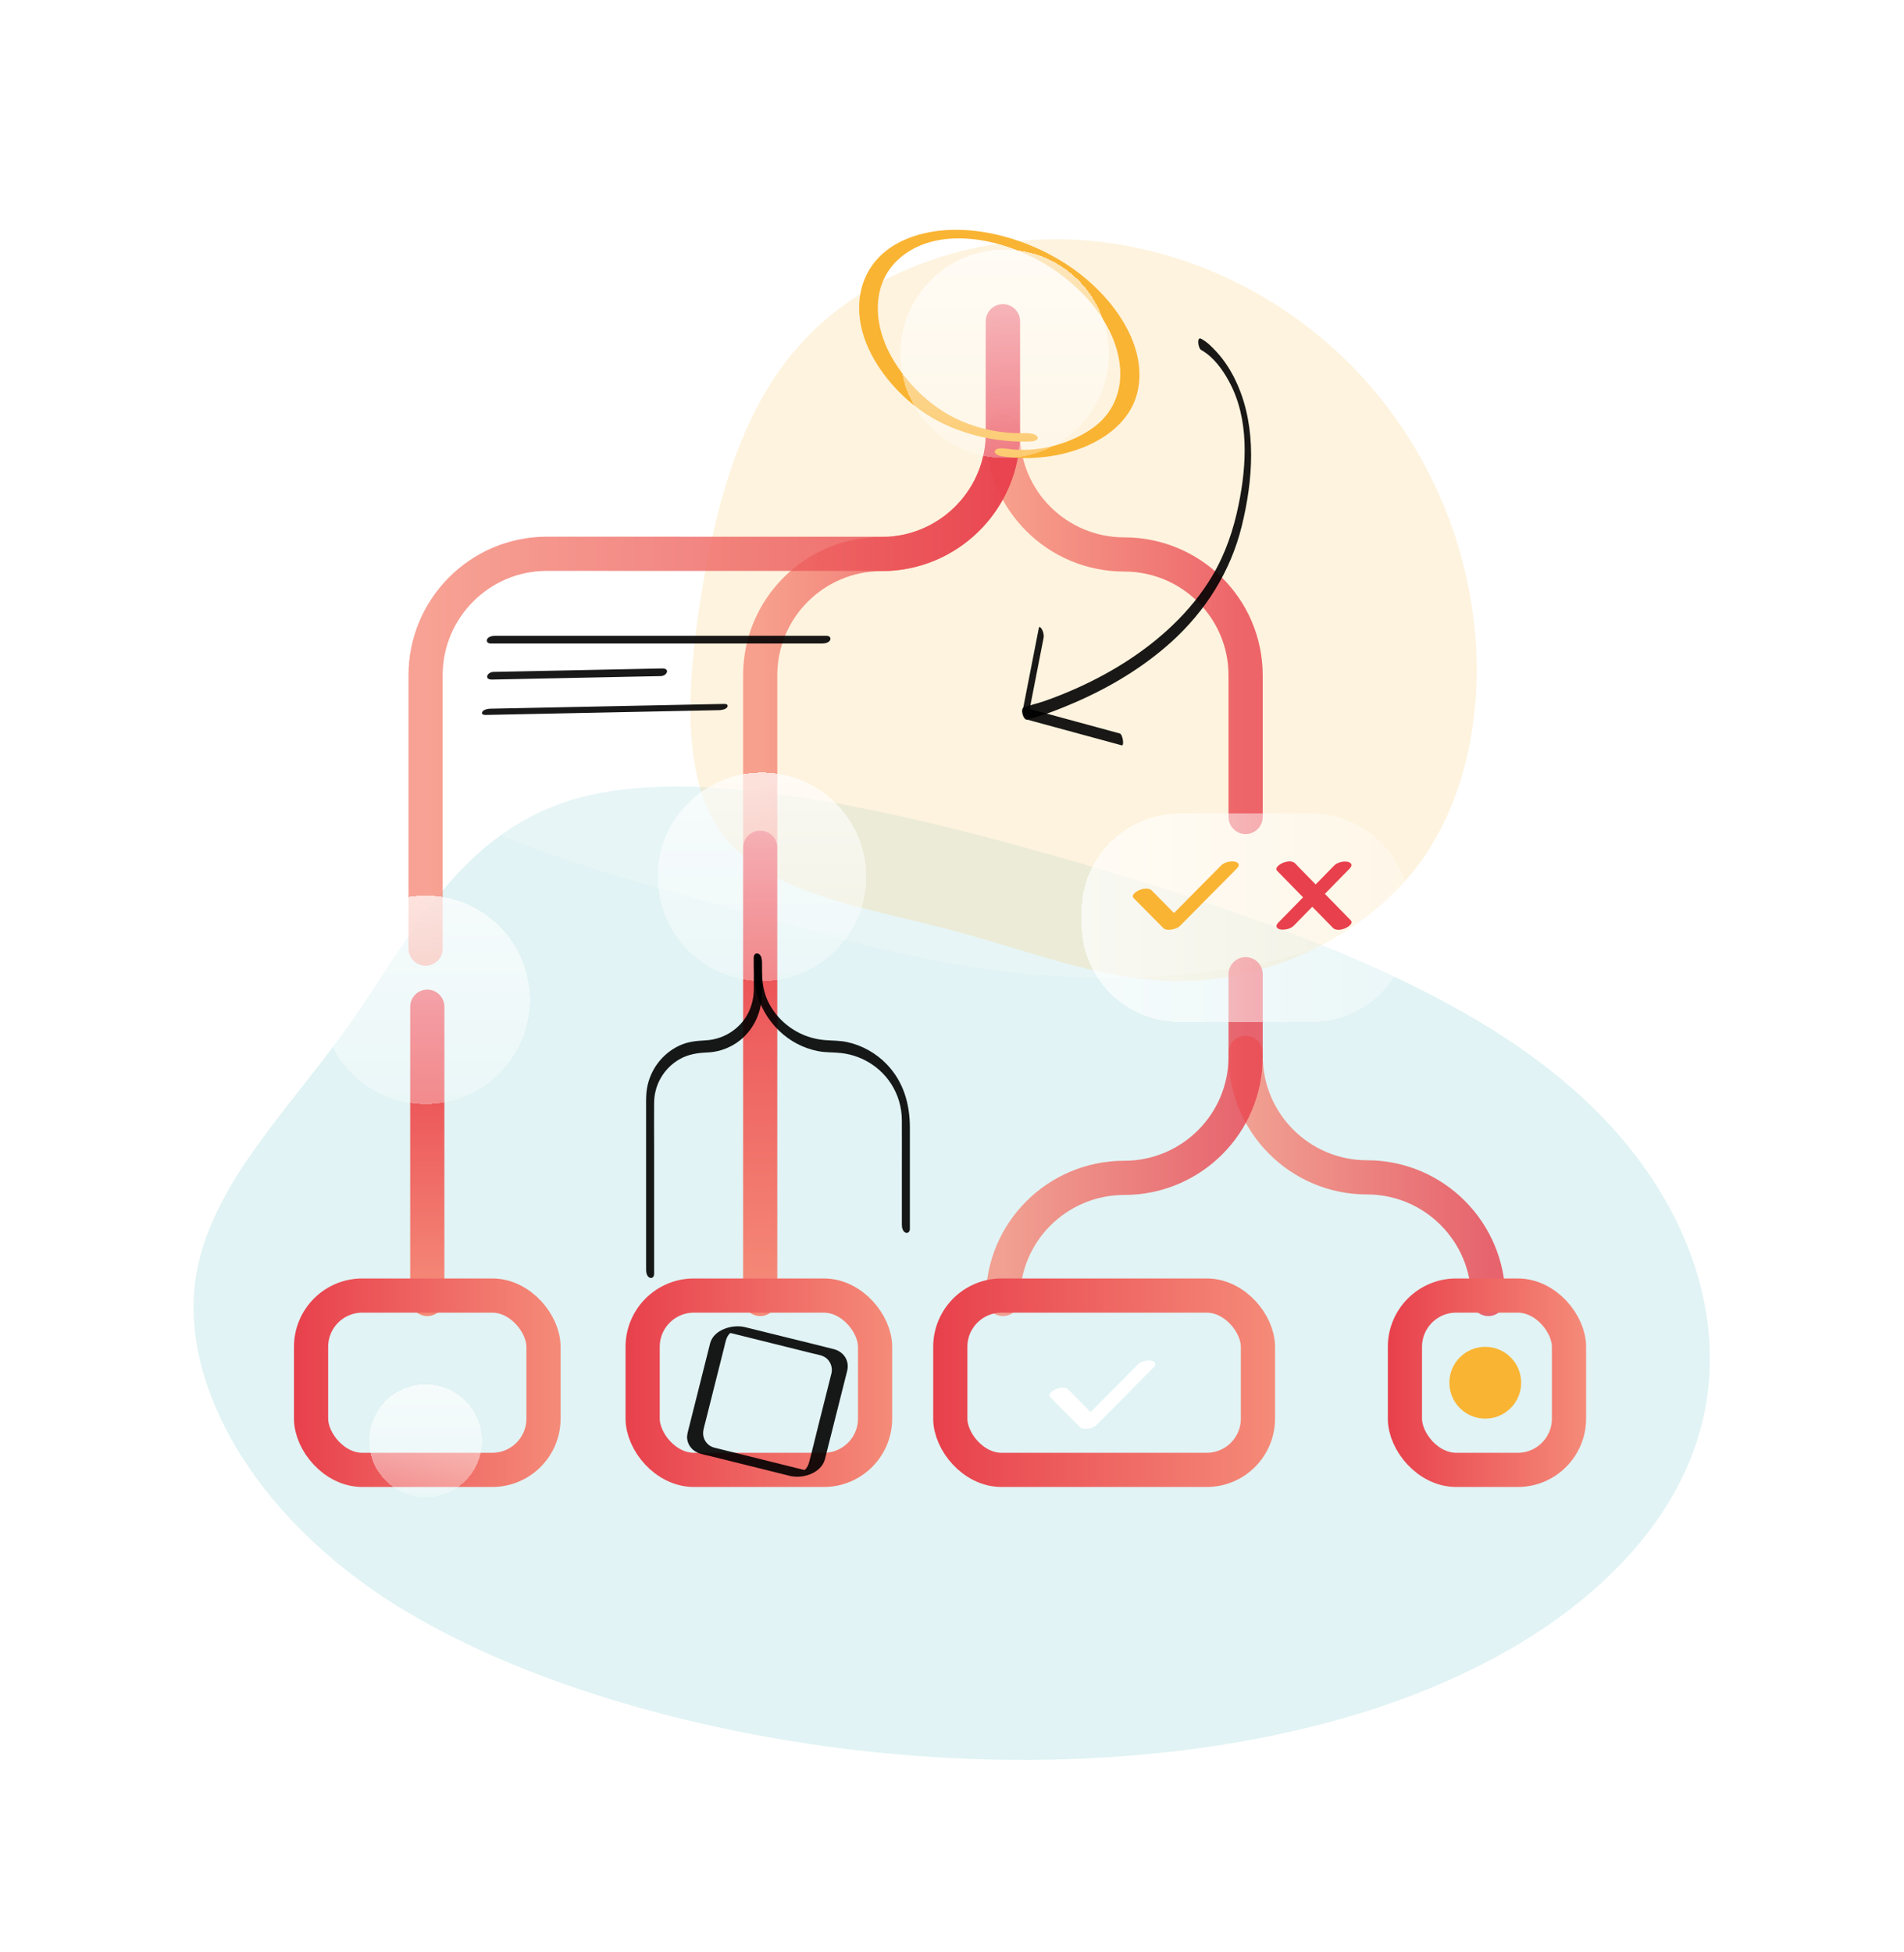
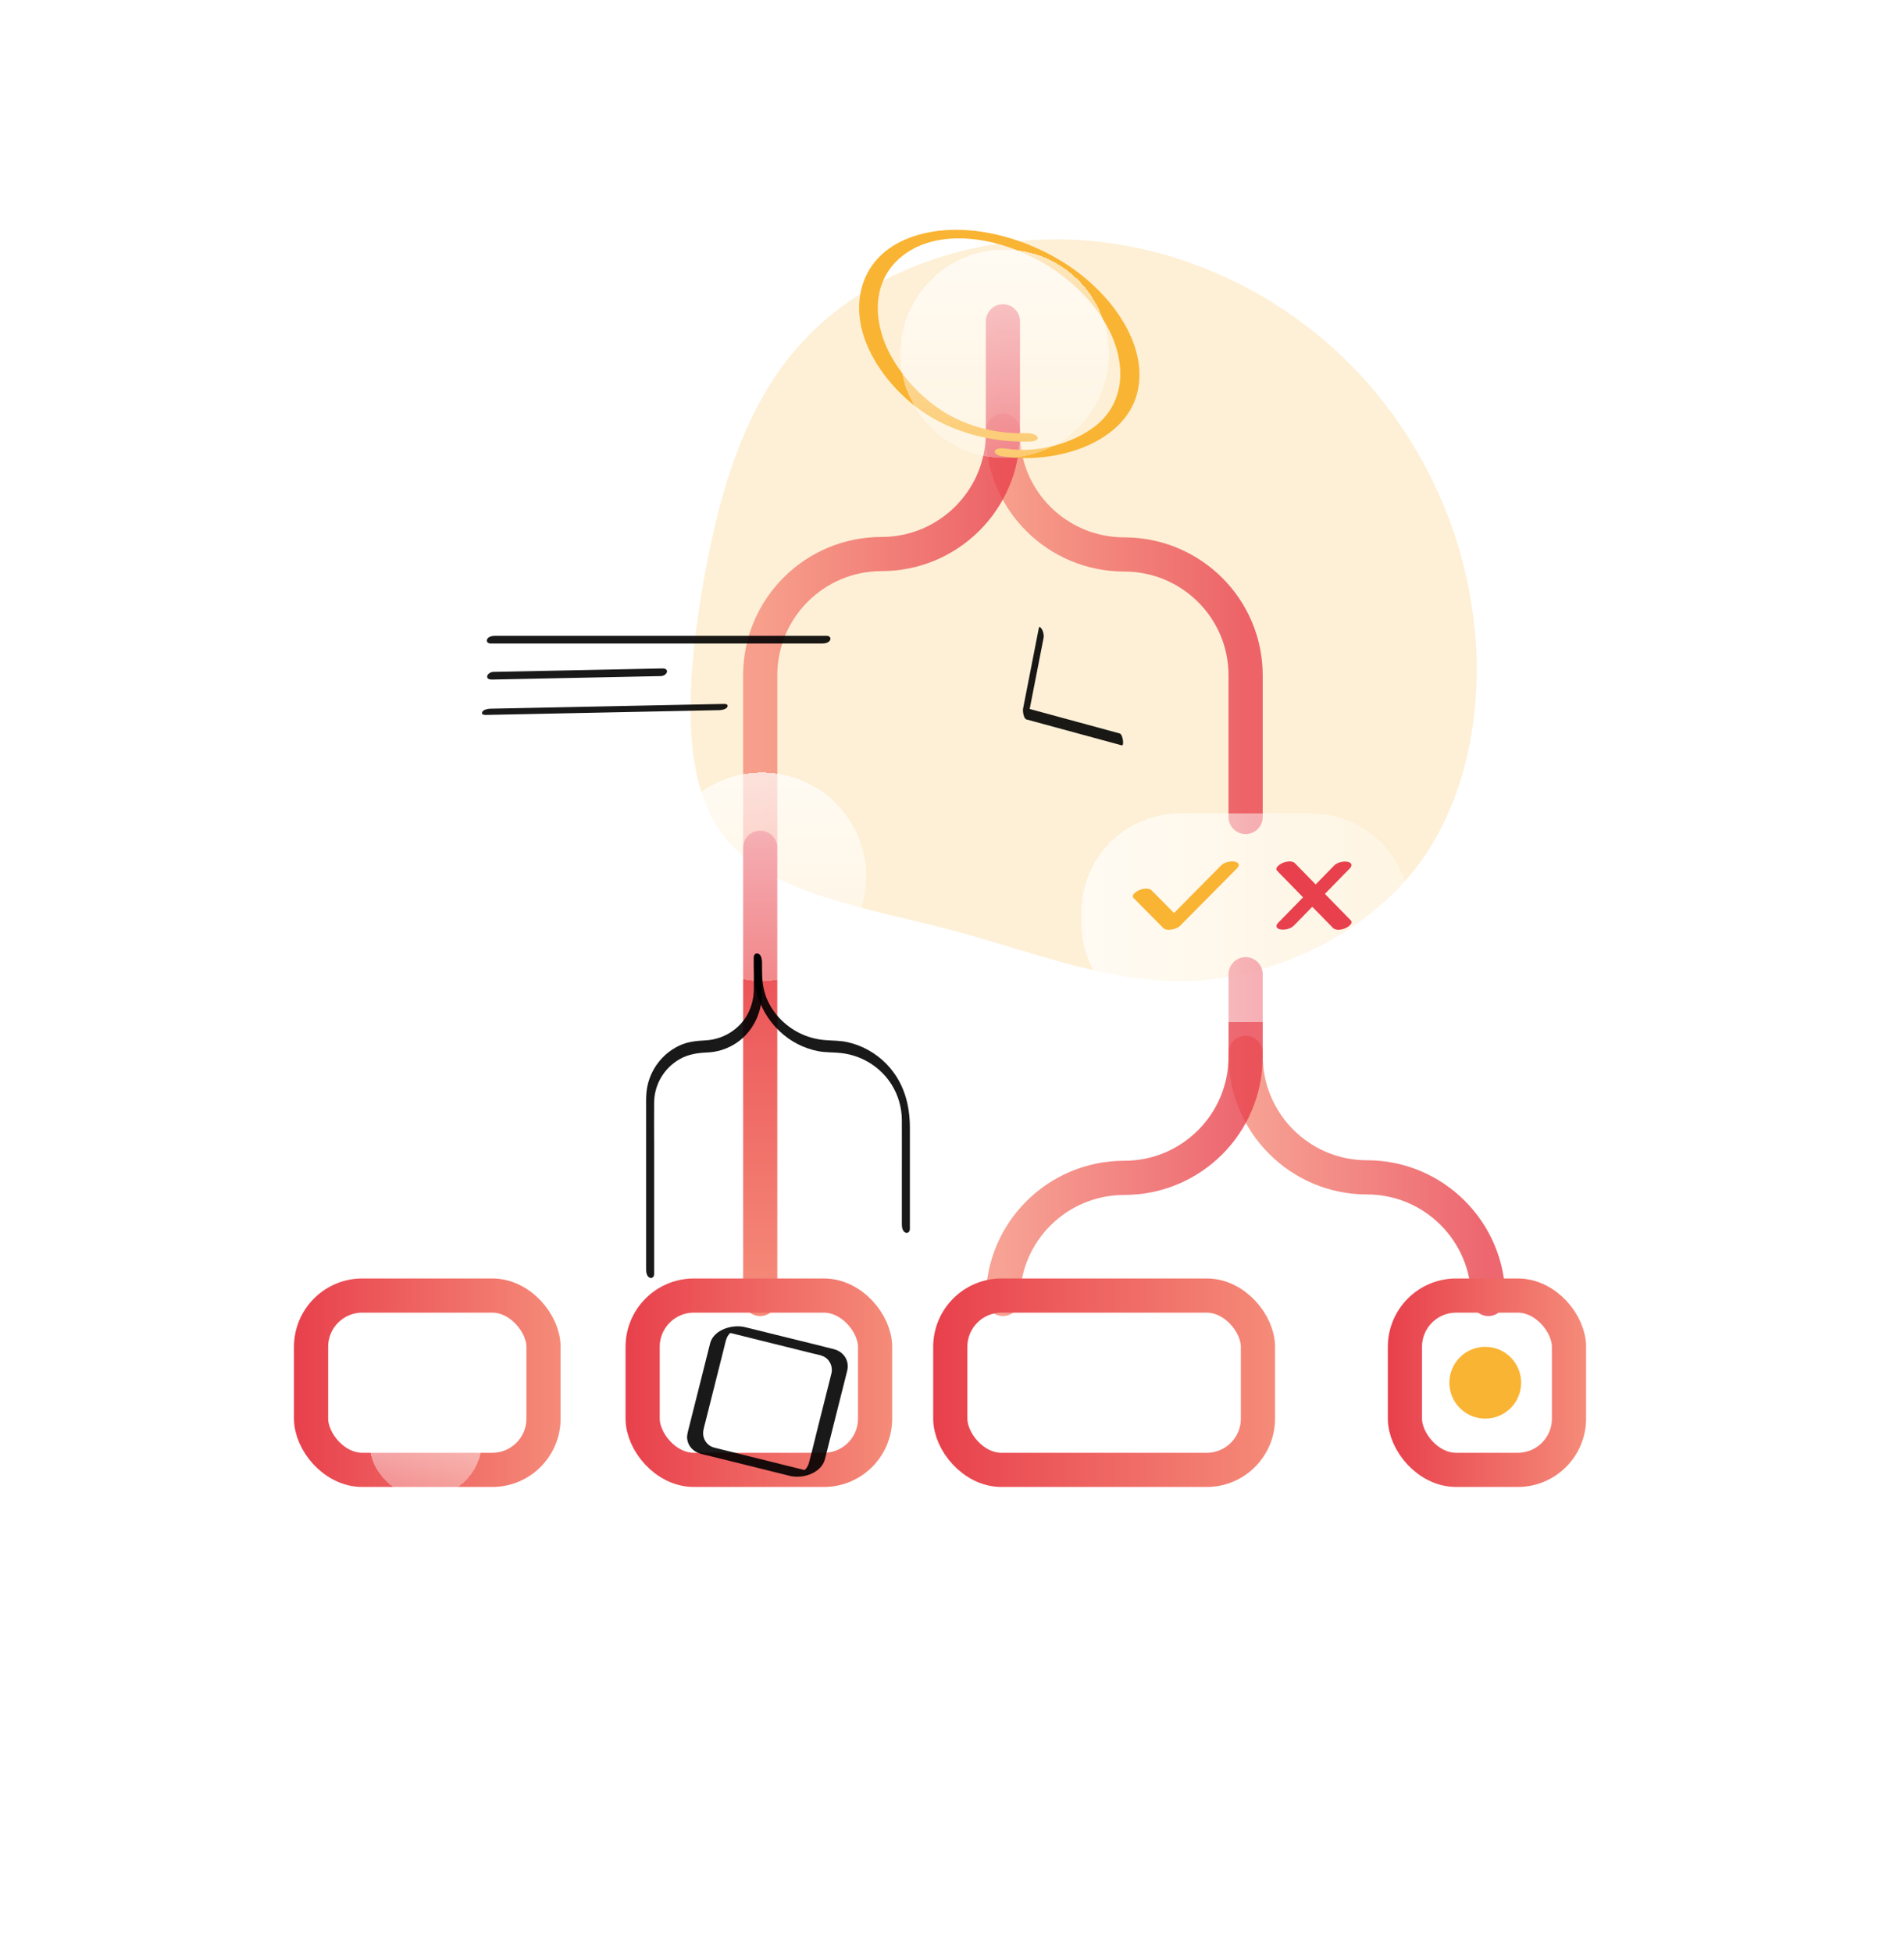
<svg xmlns="http://www.w3.org/2000/svg" width="557" height="571" viewBox="0 0 557 571" fill="none">
  <g opacity="0.2" filter="url(#filter0_f_1101_5274)">
-     <path d="M422.625 492.044C381.393 510.2 326.042 517.954 268.948 513.719C211.523 509.599 151.791 493.203 112.425 467.412C73.392 441.505 54.426 406.146 56.81 377.364C59.461 348.813 82.864 326.724 101.846 300.206C120.53 273.631 134.794 242.627 169.698 233.31C204.602 223.994 260.147 236.364 314.734 252.14C368.988 268.031 422.318 287.154 456.277 315.324C490.567 343.377 505.22 380.246 498.692 412.902C492.164 445.558 464.156 473.945 422.625 492.044Z" fill="#6AC4C9" />
-   </g>
+     </g>
  <g opacity="0.2" filter="url(#filter1_f_1101_5274)">
    <path d="M387.295 99.486C408.886 117.745 424.075 143.787 429.584 171.775C435.243 199.912 431.073 230.294 415.885 251.697C400.548 272.949 374.191 285.372 349.919 286.868C325.796 288.215 303.758 278.936 278.742 272.201C253.726 265.616 225.731 261.575 212.479 245.56C199.226 229.546 200.715 201.558 205.182 173.72C209.798 146.032 217.244 118.494 235.261 99.486C253.13 80.329 281.422 69.852 309.566 70.002C337.709 70.151 365.703 81.077 387.295 99.486Z" fill="#FAB433" />
  </g>
  <g opacity="0.2" filter="url(#filter2_f_1101_5274)">
-     <path d="M417.593 262.345C392.799 280.423 350.671 287.296 313.809 285.802C276.728 284.308 244.913 274.447 208.71 264.287C172.287 253.978 131.475 243.22 111.509 222.303C91.761 201.386 93.078 170.309 109.973 145.208C127.087 119.958 159.561 100.685 196.861 84.25C234.162 67.815 276.07 54.368 317.978 56.161C359.667 58.103 401.795 75.136 424.833 99.191C447.872 123.245 452.26 154.322 450.724 184.652C449.408 214.833 442.167 244.266 417.593 262.345Z" fill="white" />
-   </g>
+     </g>
  <path d="M293.393 126L293.393 126.837C293.393 146.367 309.287 162.2 328.893 162.2C348.498 162.2 364.393 178.033 364.393 197.562L364.393 239" stroke="url(#paint0_linear_1101_5274)" stroke-width="10" stroke-linecap="round" />
  <path d="M364.393 308L364.393 308.842C364.393 328.491 380.287 344.421 399.893 344.421C419.498 344.421 435.393 360.351 435.393 380" stroke="url(#paint1_linear_1101_5274)" stroke-width="10" stroke-linecap="round" />
  <path d="M364.393 285L364.393 309.138C364.393 328.705 348.498 344.569 328.893 344.569C309.287 344.569 293.393 360.433 293.393 380" stroke="url(#paint2_linear_1101_5274)" stroke-width="10" stroke-linecap="round" />
  <path d="M293.393 94L293.393 126.626C293.393 146.206 277.498 162.079 257.893 162.079C238.287 162.079 222.393 177.953 222.393 197.532L222.393 247" stroke="url(#paint3_linear_1101_5274)" stroke-width="10" stroke-linecap="round" />
-   <path d="M293.393 94L293.393 126.626C293.393 145.499 278.625 160.929 260 162.018C258.5 162 162.5 162 160 162C140.394 162 124.5 177.953 124.5 197.532L124.5 277.5" stroke="url(#paint4_linear_1101_5274)" stroke-width="10" stroke-linecap="round" />
  <path d="M222.393 248L222.393 380" stroke="url(#paint5_linear_1101_5274)" stroke-width="10" stroke-linecap="round" />
-   <path d="M125 294.5L125 380" stroke="url(#paint6_linear_1101_5274)" stroke-width="10" stroke-linecap="round" />
  <g filter="url(#filter3_bd_1101_5274)">
    <path d="M383.635 230H345.151C329.268 230 316.393 242.858 316.393 258.718V262.282C316.393 278.142 329.268 291 345.151 291H383.635C399.517 291 412.393 278.142 412.393 262.282V258.718C412.393 242.858 399.517 230 383.635 230Z" fill="url(#paint7_linear_1101_5274)" shape-rendering="crispEdges" />
  </g>
  <g filter="url(#filter4_bd_1101_5274)">
    <path d="M222.893 279C239.737 279 253.393 265.345 253.393 248.5C253.393 231.655 239.737 218 222.893 218C206.048 218 192.393 231.655 192.393 248.5C192.393 265.345 206.048 279 222.893 279Z" fill="url(#paint8_linear_1101_5274)" shape-rendering="crispEdges" />
  </g>
  <path d="M300.029 126.704C291.859 127.056 282.773 124.762 275.815 120.308C269.416 116.22 264.185 110.388 260.812 104.415C254.909 93.942 254.861 81.124 265.064 74.075C275.918 66.598 292.438 69.668 304.553 76.558C317.338 83.831 327.357 96.218 327.727 108.735C327.912 114.923 325.457 120.852 320.211 124.808C313.808 129.66 303.761 132.655 294.454 131.259C293.501 131.11 291.494 130.956 291.077 131.86C290.659 132.765 292.248 133.35 293.071 133.477C310.03 136.043 329.231 129.022 332.712 114.874C335.978 101.61 326.09 86.943 313.072 78.041C299.726 68.919 280.48 63.926 265.746 69.683C252.01 75.034 248.432 88.366 253.564 100.76C256.751 108.462 263.16 116.1 271.081 121.211C279.873 126.889 291.262 129.596 301.609 129.148C302.442 129.104 303.987 128.762 303.484 127.797C302.981 126.832 300.934 126.682 300.043 126.724L300.029 126.704Z" fill="#FAB433" />
  <g filter="url(#filter5_bd_1101_5274)">
    <path d="M124.5 315C141.345 315 155 301.345 155 284.5C155 267.655 141.345 254 124.5 254C107.655 254 94 267.655 94 284.5C94 301.345 107.655 315 124.5 315Z" fill="url(#paint9_linear_1101_5274)" shape-rendering="crispEdges" />
  </g>
  <g filter="url(#filter6_bd_1101_5274)">
    <path d="M293.893 126C310.737 126 324.393 112.345 324.393 95.5C324.393 78.655 310.737 65 293.893 65C277.048 65 263.393 78.655 263.393 95.5C263.393 112.345 277.048 126 293.893 126Z" fill="url(#paint10_linear_1101_5274)" shape-rendering="crispEdges" />
  </g>
  <path d="M303.898 183.737L299.294 207.278C299.16 207.972 299.404 210.225 300.293 210.468L328.168 218.043C328.936 218.25 328.473 214.804 327.56 214.56L299.684 206.985L300.683 210.176L305.286 186.636C305.444 185.832 305.213 184.882 304.848 184.164C304.701 183.884 304.056 182.934 303.898 183.737Z" fill="black" fill-opacity="0.9" />
-   <path d="M300.463 210.493C305.273 209.287 309.986 207.448 314.529 205.475C324.661 201.079 334.33 195.294 342.562 187.89C352.731 178.72 360.026 167.151 363.289 153.816C366.553 140.481 367.686 125.453 362.023 112.545C360.489 109.038 358.455 105.701 355.849 102.888C354.631 101.572 353.23 100.123 351.635 99.246C351.562 99.21 351.489 99.149 351.416 99.112C350.028 98.333 350.442 101.84 351.404 102.388C354.972 104.386 357.639 108.063 359.587 111.668C365.482 122.555 364.739 136.012 362.327 147.739C360.842 154.973 358.528 161.866 354.777 168.247C351.611 173.642 347.592 178.525 343.074 182.861C335.146 190.472 325.708 196.415 315.747 200.981C312.276 202.565 308.732 204.002 305.127 205.232C303.386 205.828 301.474 206.194 299.781 206.888C299.696 206.924 299.611 206.937 299.525 206.949C298.381 207.241 299.294 210.773 300.475 210.48L300.463 210.493Z" fill="black" fill-opacity="0.9" />
  <path d="M143.515 188.253H240.537C241.292 188.253 242.498 188.034 242.851 187.242C243.167 186.511 242.571 186 241.84 186H144.818C144.063 186 142.857 186.219 142.504 187.011C142.187 187.741 142.784 188.253 143.515 188.253Z" fill="black" fill-opacity="0.9" />
  <path d="M143.965 198.799L187.111 197.91L193.285 197.788C195.161 197.751 196.111 195.486 193.687 195.547L150.541 196.436L144.366 196.558C142.491 196.594 141.541 198.86 143.965 198.799V198.799Z" fill="black" fill-opacity="0.9" />
  <path d="M142.028 209.15L165.179 208.675L202.03 207.92L210.432 207.749C211.114 207.737 212.417 207.505 212.771 206.824C213.124 206.142 212.466 205.91 211.845 205.922L188.695 206.397L151.844 207.152L143.441 207.323C142.759 207.335 141.456 207.566 141.103 208.248C140.75 208.93 141.407 209.162 142.028 209.15V209.15Z" fill="black" fill-opacity="0.9" />
  <path d="M220.524 280.06C220.524 283.385 220.439 286.685 221.231 289.936C222.302 294.32 224.641 298.388 227.892 301.518C231.144 304.647 235.065 306.669 239.364 307.509C241.58 307.935 243.821 307.802 246.049 308.057C248.278 308.313 250.507 308.934 252.552 309.921C259.482 313.233 263.793 320.089 263.829 327.688C263.854 332.9 263.829 338.113 263.829 343.313L263.829 358.267C263.829 359.059 264.049 360.203 264.864 360.581C265.595 360.91 266.18 360.289 266.18 359.546L266.18 329.929C266.18 322.951 264.329 316.436 259.372 311.297C256.291 308.106 252.272 305.841 247.949 304.879C245.794 304.392 243.675 304.453 241.495 304.282C239.157 304.099 236.843 303.551 234.7 302.589C230.206 300.592 226.492 297.024 224.482 292.518C222.875 288.901 222.875 285.187 222.875 281.327C222.875 280.535 222.656 279.39 221.84 279.013C221.109 278.684 220.524 279.305 220.524 280.048L220.524 280.06Z" fill="black" fill-opacity="0.9" />
  <path d="M220.524 280.06C220.524 283.104 220.524 286.137 220.524 289.181C220.524 294.15 218.466 298.631 214.374 301.566C212.073 303.223 209.296 304.185 206.471 304.343C203.646 304.501 201.21 304.708 198.689 305.902C193.708 308.264 190.225 312.916 189.276 318.335C188.959 320.138 189.008 321.94 189.008 323.755L189.008 371.456C189.008 372.247 189.227 373.392 190.043 373.77C190.773 374.099 191.358 373.477 191.358 372.735L191.358 335.908C191.358 331.463 191.309 327.006 191.358 322.549C191.419 317.252 194.244 312.466 198.847 309.835C201.393 308.386 204.096 308.008 206.958 307.887C209.637 307.765 212.195 307.01 214.521 305.67C219.733 302.675 222.814 296.914 222.875 290.959C222.911 287.756 222.875 284.541 222.875 281.339C222.875 280.547 222.655 279.402 221.84 279.025C221.109 278.696 220.524 279.317 220.524 280.06V280.06Z" fill="black" fill-opacity="0.9" />
  <path d="M331.651 262.745L339.237 270.406L340.31 271.489C340.869 272.054 341.844 272.044 342.56 271.955C343.456 271.846 344.564 271.504 345.226 270.836L350.837 265.17L359.741 256.177L361.804 254.094C362.108 253.787 362.495 253.342 362.368 252.857C362.245 252.396 361.677 252.144 361.265 252.07C360.001 251.832 358.192 252.203 357.247 253.158L351.635 258.825L342.731 267.812L340.668 269.896L345.583 269.243L337.997 261.582L336.924 260.498C336.037 259.602 334.17 259.978 333.165 260.443C332.518 260.74 330.73 261.814 331.651 262.745V262.745Z" fill="#FAB433" />
  <path d="M307.258 408.745L314.844 416.406L315.918 417.489C316.476 418.054 317.452 418.044 318.167 417.955C319.064 417.846 320.171 417.504 320.833 416.836L326.444 411.17L335.348 402.177L337.411 400.094C337.715 399.787 338.102 399.342 337.975 398.857C337.853 398.396 337.284 398.144 336.872 398.07C335.608 397.832 333.8 398.203 332.854 399.158L327.243 404.825L318.339 413.812L316.275 415.896L321.191 415.243L313.605 407.582L312.531 406.498C311.644 405.602 309.777 405.978 308.773 406.443C308.126 406.74 306.337 407.814 307.258 408.745V408.745Z" fill="white" />
  <path d="M378.481 270.807L394.787 254.128C395.085 253.823 395.466 253.379 395.341 252.896C395.22 252.437 394.661 252.186 394.256 252.112C393.013 251.875 391.234 252.245 390.304 253.196L373.999 269.87C373.7 270.176 373.319 270.619 373.444 271.103C373.565 271.561 374.124 271.813 374.529 271.886C375.772 272.123 377.551 271.753 378.481 270.802V270.807Z" fill="#E8404C" />
  <path d="M373.647 254.779L389.952 271.458C390.825 272.35 392.661 271.975 393.649 271.512C394.285 271.216 396.045 270.146 395.138 269.219L378.833 252.541C377.961 251.648 376.129 252.028 375.136 252.487C374.5 252.782 372.741 253.847 373.647 254.779Z" fill="#E8404C" />
  <rect x="91" y="379" width="68" height="51" rx="15" stroke="url(#paint11_linear_1101_5274)" stroke-width="10" stroke-linecap="round" />
  <rect x="188" y="379" width="68" height="51" rx="15" stroke="url(#paint12_linear_1101_5274)" stroke-width="10" stroke-linecap="round" />
  <path d="M235.178 430.003L224.567 427.366L210.101 423.773C209.694 423.67 209.287 423.58 208.881 423.471C207.35 423.067 206.207 421.855 205.819 420.334C205.451 418.897 205.987 417.466 206.336 416.08L210.172 400.836L211.864 394.112C212.219 392.714 212.433 391.033 213.563 390.025C213.582 390.006 213.989 389.673 214.002 389.698C214.015 389.724 213.601 389.846 213.582 389.852C213.472 389.878 213.033 389.871 213.266 389.91C213.472 389.942 213.653 389.948 213.86 389.993C213.937 390.013 214.015 390.032 214.092 390.051C214.648 390.186 215.197 390.327 215.752 390.462L222.43 392.123L237.807 395.941C239.092 396.262 240.629 396.448 241.695 397.288C243.019 398.334 243.619 400.118 243.238 401.747C243.154 402.126 243.051 402.498 242.954 402.87L239.37 417.12C238.466 420.706 237.632 424.312 236.664 427.879C236.451 428.668 236.082 429.406 235.469 429.958C235.366 430.054 235.211 430.131 235.114 430.227C234.965 430.381 235.295 430.169 235.443 430.131C235.462 430.131 235.869 430.048 235.869 430.073C235.869 430.137 235.224 429.996 235.165 429.983C234.119 429.746 232.834 430.118 231.891 430.574C231.497 430.766 230.277 431.568 231.323 431.799C235.069 432.633 240.313 430.85 241.339 426.84C241.753 425.223 242.153 423.6 242.56 421.983L246.726 405.436C247.094 403.967 247.475 402.498 247.836 401.022C248.553 398.071 246.855 395.434 243.923 394.677C239.686 393.593 235.43 392.566 231.187 391.514C226.944 390.462 222.365 389.326 217.948 388.242C214.312 387.35 208.848 388.928 207.757 392.913C207.447 394.055 207.182 395.209 206.891 396.351L202.765 412.75L201.337 418.422C201.202 418.967 201.06 419.506 201.014 420.077C200.847 422.156 202.158 424.145 204.069 424.953C205.309 425.479 206.73 425.704 208.035 426.031L215.681 427.93L230.438 431.594L231.336 431.818C232.369 432.075 233.68 431.677 234.61 431.228C235.023 431.029 236.212 430.259 235.178 430.003Z" fill="black" fill-opacity="0.9" />
  <rect x="411" y="379" width="48" height="51" rx="15" stroke="url(#paint13_linear_1101_5274)" stroke-width="10" stroke-linecap="round" />
  <rect x="278" y="379" width="90" height="51" rx="15" stroke="url(#paint14_linear_1101_5274)" stroke-width="10" stroke-linecap="round" />
  <g filter="url(#filter7_bd_1101_5274)">
    <path d="M124.5 430C133.613 430 141 422.613 141 413.5C141 404.387 133.613 397 124.5 397C115.387 397 108 404.387 108 413.5C108 422.613 115.387 430 124.5 430Z" fill="url(#paint15_linear_1101_5274)" shape-rendering="crispEdges" />
  </g>
  <circle cx="434.5" cy="404.5" r="10.5" fill="#FAB433" />
  <defs>
    <filter id="filter0_f_1101_5274" x="0.61" y="174.097" width="555.596" height="396.753" filterUnits="userSpaceOnUse" color-interpolation-filters="sRGB">
      <feFlood flood-opacity="0" result="BackgroundImageFix" />
      <feBlend mode="normal" in="SourceGraphic" in2="BackgroundImageFix" result="shape" />
      <feGaussianBlur stdDeviation="28" result="effect1_foregroundBlur_1101_5274" />
    </filter>
    <filter id="filter1_f_1101_5274" x="146" y="14" width="342" height="329" filterUnits="userSpaceOnUse" color-interpolation-filters="sRGB">
      <feFlood flood-opacity="0" result="BackgroundImageFix" />
      <feBlend mode="normal" in="SourceGraphic" in2="BackgroundImageFix" result="shape" />
      <feGaussianBlur stdDeviation="28" result="effect1_foregroundBlur_1101_5274" />
    </filter>
    <filter id="filter2_f_1101_5274" x="41" y="0" width="466" height="342" filterUnits="userSpaceOnUse" color-interpolation-filters="sRGB">
      <feFlood flood-opacity="0" result="BackgroundImageFix" />
      <feBlend mode="normal" in="SourceGraphic" in2="BackgroundImageFix" result="shape" />
      <feGaussianBlur stdDeviation="28" result="effect1_foregroundBlur_1101_5274" />
    </filter>
    <filter id="filter3_bd_1101_5274" x="300.393" y="214" width="128" height="101" filterUnits="userSpaceOnUse" color-interpolation-filters="sRGB">
      <feFlood flood-opacity="0" result="BackgroundImageFix" />
      <feGaussianBlur in="BackgroundImage" stdDeviation="8" />
      <feComposite in2="SourceAlpha" operator="in" result="effect1_backgroundBlur_1101_5274" />
      <feColorMatrix in="SourceAlpha" type="matrix" values="0 0 0 0 0 0 0 0 0 0 0 0 0 0 0 0 0 0 127 0" result="hardAlpha" />
      <feOffset dy="8" />
      <feGaussianBlur stdDeviation="8" />
      <feComposite in2="hardAlpha" operator="out" />
      <feColorMatrix type="matrix" values="0 0 0 0 0.704 0 0 0 0 0.1 0 0 0 0 0.147 0 0 0 0.15 0" />
      <feBlend mode="normal" in2="effect1_backgroundBlur_1101_5274" result="effect2_dropShadow_1101_5274" />
      <feBlend mode="normal" in="SourceGraphic" in2="effect2_dropShadow_1101_5274" result="shape" />
    </filter>
    <filter id="filter4_bd_1101_5274" x="176.393" y="202" width="93" height="101" filterUnits="userSpaceOnUse" color-interpolation-filters="sRGB">
      <feFlood flood-opacity="0" result="BackgroundImageFix" />
      <feGaussianBlur in="BackgroundImage" stdDeviation="8" />
      <feComposite in2="SourceAlpha" operator="in" result="effect1_backgroundBlur_1101_5274" />
      <feColorMatrix in="SourceAlpha" type="matrix" values="0 0 0 0 0 0 0 0 0 0 0 0 0 0 0 0 0 0 127 0" result="hardAlpha" />
      <feOffset dy="8" />
      <feGaussianBlur stdDeviation="8" />
      <feComposite in2="hardAlpha" operator="out" />
      <feColorMatrix type="matrix" values="0 0 0 0 0.704 0 0 0 0 0.1 0 0 0 0 0.147 0 0 0 0.15 0" />
      <feBlend mode="normal" in2="effect1_backgroundBlur_1101_5274" result="effect2_dropShadow_1101_5274" />
      <feBlend mode="normal" in="SourceGraphic" in2="effect2_dropShadow_1101_5274" result="shape" />
    </filter>
    <filter id="filter5_bd_1101_5274" x="78" y="238" width="93" height="101" filterUnits="userSpaceOnUse" color-interpolation-filters="sRGB">
      <feFlood flood-opacity="0" result="BackgroundImageFix" />
      <feGaussianBlur in="BackgroundImage" stdDeviation="8" />
      <feComposite in2="SourceAlpha" operator="in" result="effect1_backgroundBlur_1101_5274" />
      <feColorMatrix in="SourceAlpha" type="matrix" values="0 0 0 0 0 0 0 0 0 0 0 0 0 0 0 0 0 0 127 0" result="hardAlpha" />
      <feOffset dy="8" />
      <feGaussianBlur stdDeviation="8" />
      <feComposite in2="hardAlpha" operator="out" />
      <feColorMatrix type="matrix" values="0 0 0 0 0.704 0 0 0 0 0.1 0 0 0 0 0.147 0 0 0 0.15 0" />
      <feBlend mode="normal" in2="effect1_backgroundBlur_1101_5274" result="effect2_dropShadow_1101_5274" />
      <feBlend mode="normal" in="SourceGraphic" in2="effect2_dropShadow_1101_5274" result="shape" />
    </filter>
    <filter id="filter6_bd_1101_5274" x="247.393" y="49" width="93" height="101" filterUnits="userSpaceOnUse" color-interpolation-filters="sRGB">
      <feFlood flood-opacity="0" result="BackgroundImageFix" />
      <feGaussianBlur in="BackgroundImage" stdDeviation="8" />
      <feComposite in2="SourceAlpha" operator="in" result="effect1_backgroundBlur_1101_5274" />
      <feColorMatrix in="SourceAlpha" type="matrix" values="0 0 0 0 0 0 0 0 0 0 0 0 0 0 0 0 0 0 127 0" result="hardAlpha" />
      <feOffset dy="8" />
      <feGaussianBlur stdDeviation="8" />
      <feComposite in2="hardAlpha" operator="out" />
      <feColorMatrix type="matrix" values="0 0 0 0 0.704 0 0 0 0 0.1 0 0 0 0 0.147 0 0 0 0.15 0" />
      <feBlend mode="normal" in2="effect1_backgroundBlur_1101_5274" result="effect2_dropShadow_1101_5274" />
      <feBlend mode="normal" in="SourceGraphic" in2="effect2_dropShadow_1101_5274" result="shape" />
    </filter>
    <filter id="filter7_bd_1101_5274" x="92" y="381" width="65" height="73" filterUnits="userSpaceOnUse" color-interpolation-filters="sRGB">
      <feFlood flood-opacity="0" result="BackgroundImageFix" />
      <feGaussianBlur in="BackgroundImage" stdDeviation="8" />
      <feComposite in2="SourceAlpha" operator="in" result="effect1_backgroundBlur_1101_5274" />
      <feColorMatrix in="SourceAlpha" type="matrix" values="0 0 0 0 0 0 0 0 0 0 0 0 0 0 0 0 0 0 127 0" result="hardAlpha" />
      <feOffset dy="8" />
      <feGaussianBlur stdDeviation="8" />
      <feComposite in2="hardAlpha" operator="out" />
      <feColorMatrix type="matrix" values="0 0 0 0 0.704 0 0 0 0 0.1 0 0 0 0 0.147 0 0 0 0.15 0" />
      <feBlend mode="normal" in2="effect1_backgroundBlur_1101_5274" result="effect2_dropShadow_1101_5274" />
      <feBlend mode="normal" in="SourceGraphic" in2="effect2_dropShadow_1101_5274" result="shape" />
    </filter>
    <linearGradient id="paint0_linear_1101_5274" x1="364.393" y1="182.5" x2="293.393" y2="182.5" gradientUnits="userSpaceOnUse">
      <stop stop-color="#E8404C" stop-opacity="0.8" />
      <stop offset="1" stop-color="#F58B79" stop-opacity="0.8" />
    </linearGradient>
    <linearGradient id="paint1_linear_1101_5274" x1="435.393" y1="344" x2="364.393" y2="344" gradientUnits="userSpaceOnUse">
      <stop stop-color="#E8404C" stop-opacity="0.8" />
      <stop offset="1" stop-color="#F58B79" stop-opacity="0.8" />
    </linearGradient>
    <linearGradient id="paint2_linear_1101_5274" x1="364.393" y1="332.5" x2="293.393" y2="332.5" gradientUnits="userSpaceOnUse">
      <stop stop-color="#E8404C" stop-opacity="0.8" />
      <stop offset="1" stop-color="#F58B79" stop-opacity="0.8" />
    </linearGradient>
    <linearGradient id="paint3_linear_1101_5274" x1="293.393" y1="170.5" x2="222.393" y2="170.5" gradientUnits="userSpaceOnUse">
      <stop stop-color="#E8404C" stop-opacity="0.8" />
      <stop offset="1" stop-color="#F58B79" stop-opacity="0.8" />
    </linearGradient>
    <linearGradient id="paint4_linear_1101_5274" x1="293.393" y1="185.75" x2="124.5" y2="185.75" gradientUnits="userSpaceOnUse">
      <stop stop-color="#E8404C" stop-opacity="0.8" />
      <stop offset="1" stop-color="#F58B79" stop-opacity="0.8" />
    </linearGradient>
    <linearGradient id="paint5_linear_1101_5274" x1="221.893" y1="248" x2="221.893" y2="380" gradientUnits="userSpaceOnUse">
      <stop stop-color="#E8404C" />
      <stop offset="1" stop-color="#F58B79" />
    </linearGradient>
    <linearGradient id="paint6_linear_1101_5274" x1="125" y1="294.5" x2="125" y2="380" gradientUnits="userSpaceOnUse">
      <stop stop-color="#E8404C" />
      <stop offset="1" stop-color="#F58B79" />
    </linearGradient>
    <linearGradient id="paint7_linear_1101_5274" x1="412.393" y1="260.5" x2="316.393" y2="260.5" gradientUnits="userSpaceOnUse">
      <stop stop-color="white" stop-opacity="0.3" />
      <stop offset="1" stop-color="white" stop-opacity="0.7" />
    </linearGradient>
    <linearGradient id="paint8_linear_1101_5274" x1="222.893" y1="279" x2="222.893" y2="218" gradientUnits="userSpaceOnUse">
      <stop stop-color="white" stop-opacity="0.3" />
      <stop offset="1" stop-color="white" stop-opacity="0.7" />
    </linearGradient>
    <linearGradient id="paint9_linear_1101_5274" x1="124.5" y1="315" x2="124.5" y2="254" gradientUnits="userSpaceOnUse">
      <stop stop-color="white" stop-opacity="0.3" />
      <stop offset="1" stop-color="white" stop-opacity="0.7" />
    </linearGradient>
    <linearGradient id="paint10_linear_1101_5274" x1="293.893" y1="126" x2="293.893" y2="65" gradientUnits="userSpaceOnUse">
      <stop stop-color="white" stop-opacity="0.3" />
      <stop offset="1" stop-color="white" stop-opacity="0.7" />
    </linearGradient>
    <linearGradient id="paint11_linear_1101_5274" x1="86" y1="404.5" x2="164" y2="404.5" gradientUnits="userSpaceOnUse">
      <stop stop-color="#E8404C" />
      <stop offset="1" stop-color="#F58B79" />
    </linearGradient>
    <linearGradient id="paint12_linear_1101_5274" x1="183" y1="404.5" x2="261" y2="404.5" gradientUnits="userSpaceOnUse">
      <stop stop-color="#E8404C" />
      <stop offset="1" stop-color="#F58B79" />
    </linearGradient>
    <linearGradient id="paint13_linear_1101_5274" x1="406" y1="404.5" x2="464" y2="404.5" gradientUnits="userSpaceOnUse">
      <stop stop-color="#E8404C" />
      <stop offset="1" stop-color="#F58B79" />
    </linearGradient>
    <linearGradient id="paint14_linear_1101_5274" x1="273" y1="404.5" x2="373" y2="404.5" gradientUnits="userSpaceOnUse">
      <stop stop-color="#E8404C" />
      <stop offset="1" stop-color="#F58B79" />
    </linearGradient>
    <linearGradient id="paint15_linear_1101_5274" x1="124.5" y1="430" x2="124.5" y2="397" gradientUnits="userSpaceOnUse">
      <stop stop-color="white" stop-opacity="0.3" />
      <stop offset="1" stop-color="white" stop-opacity="0.7" />
    </linearGradient>
  </defs>
</svg>